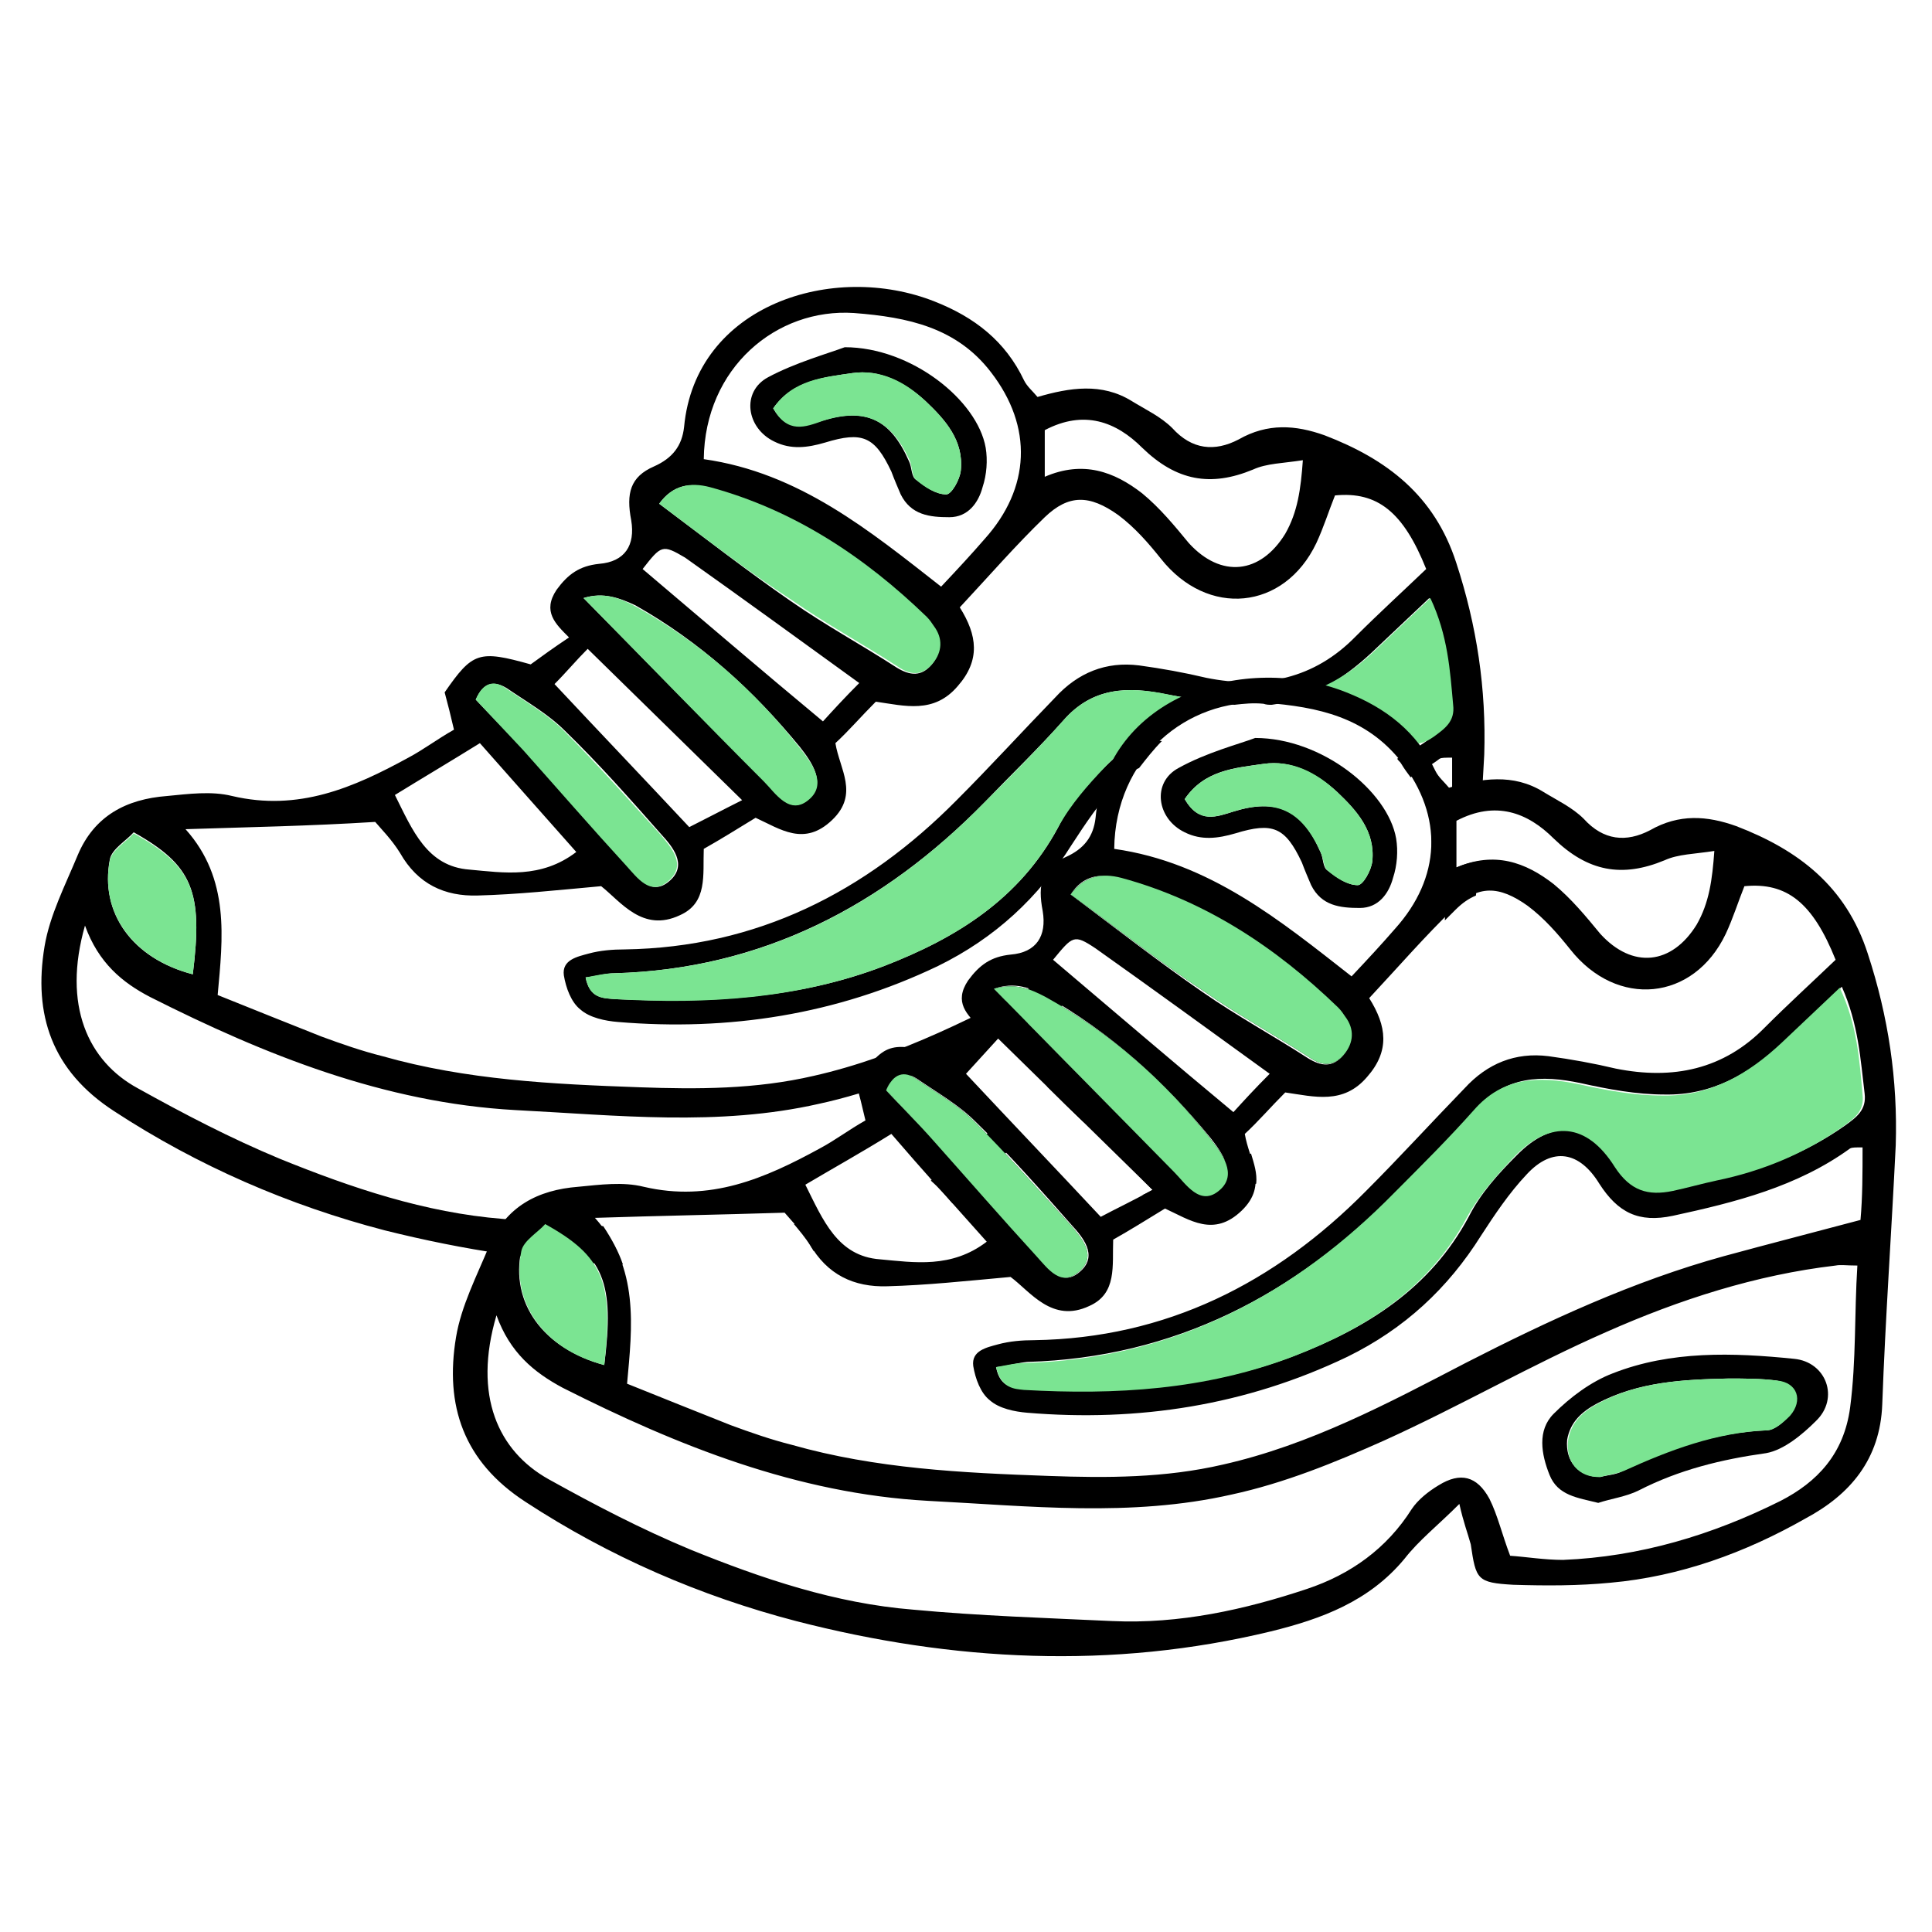
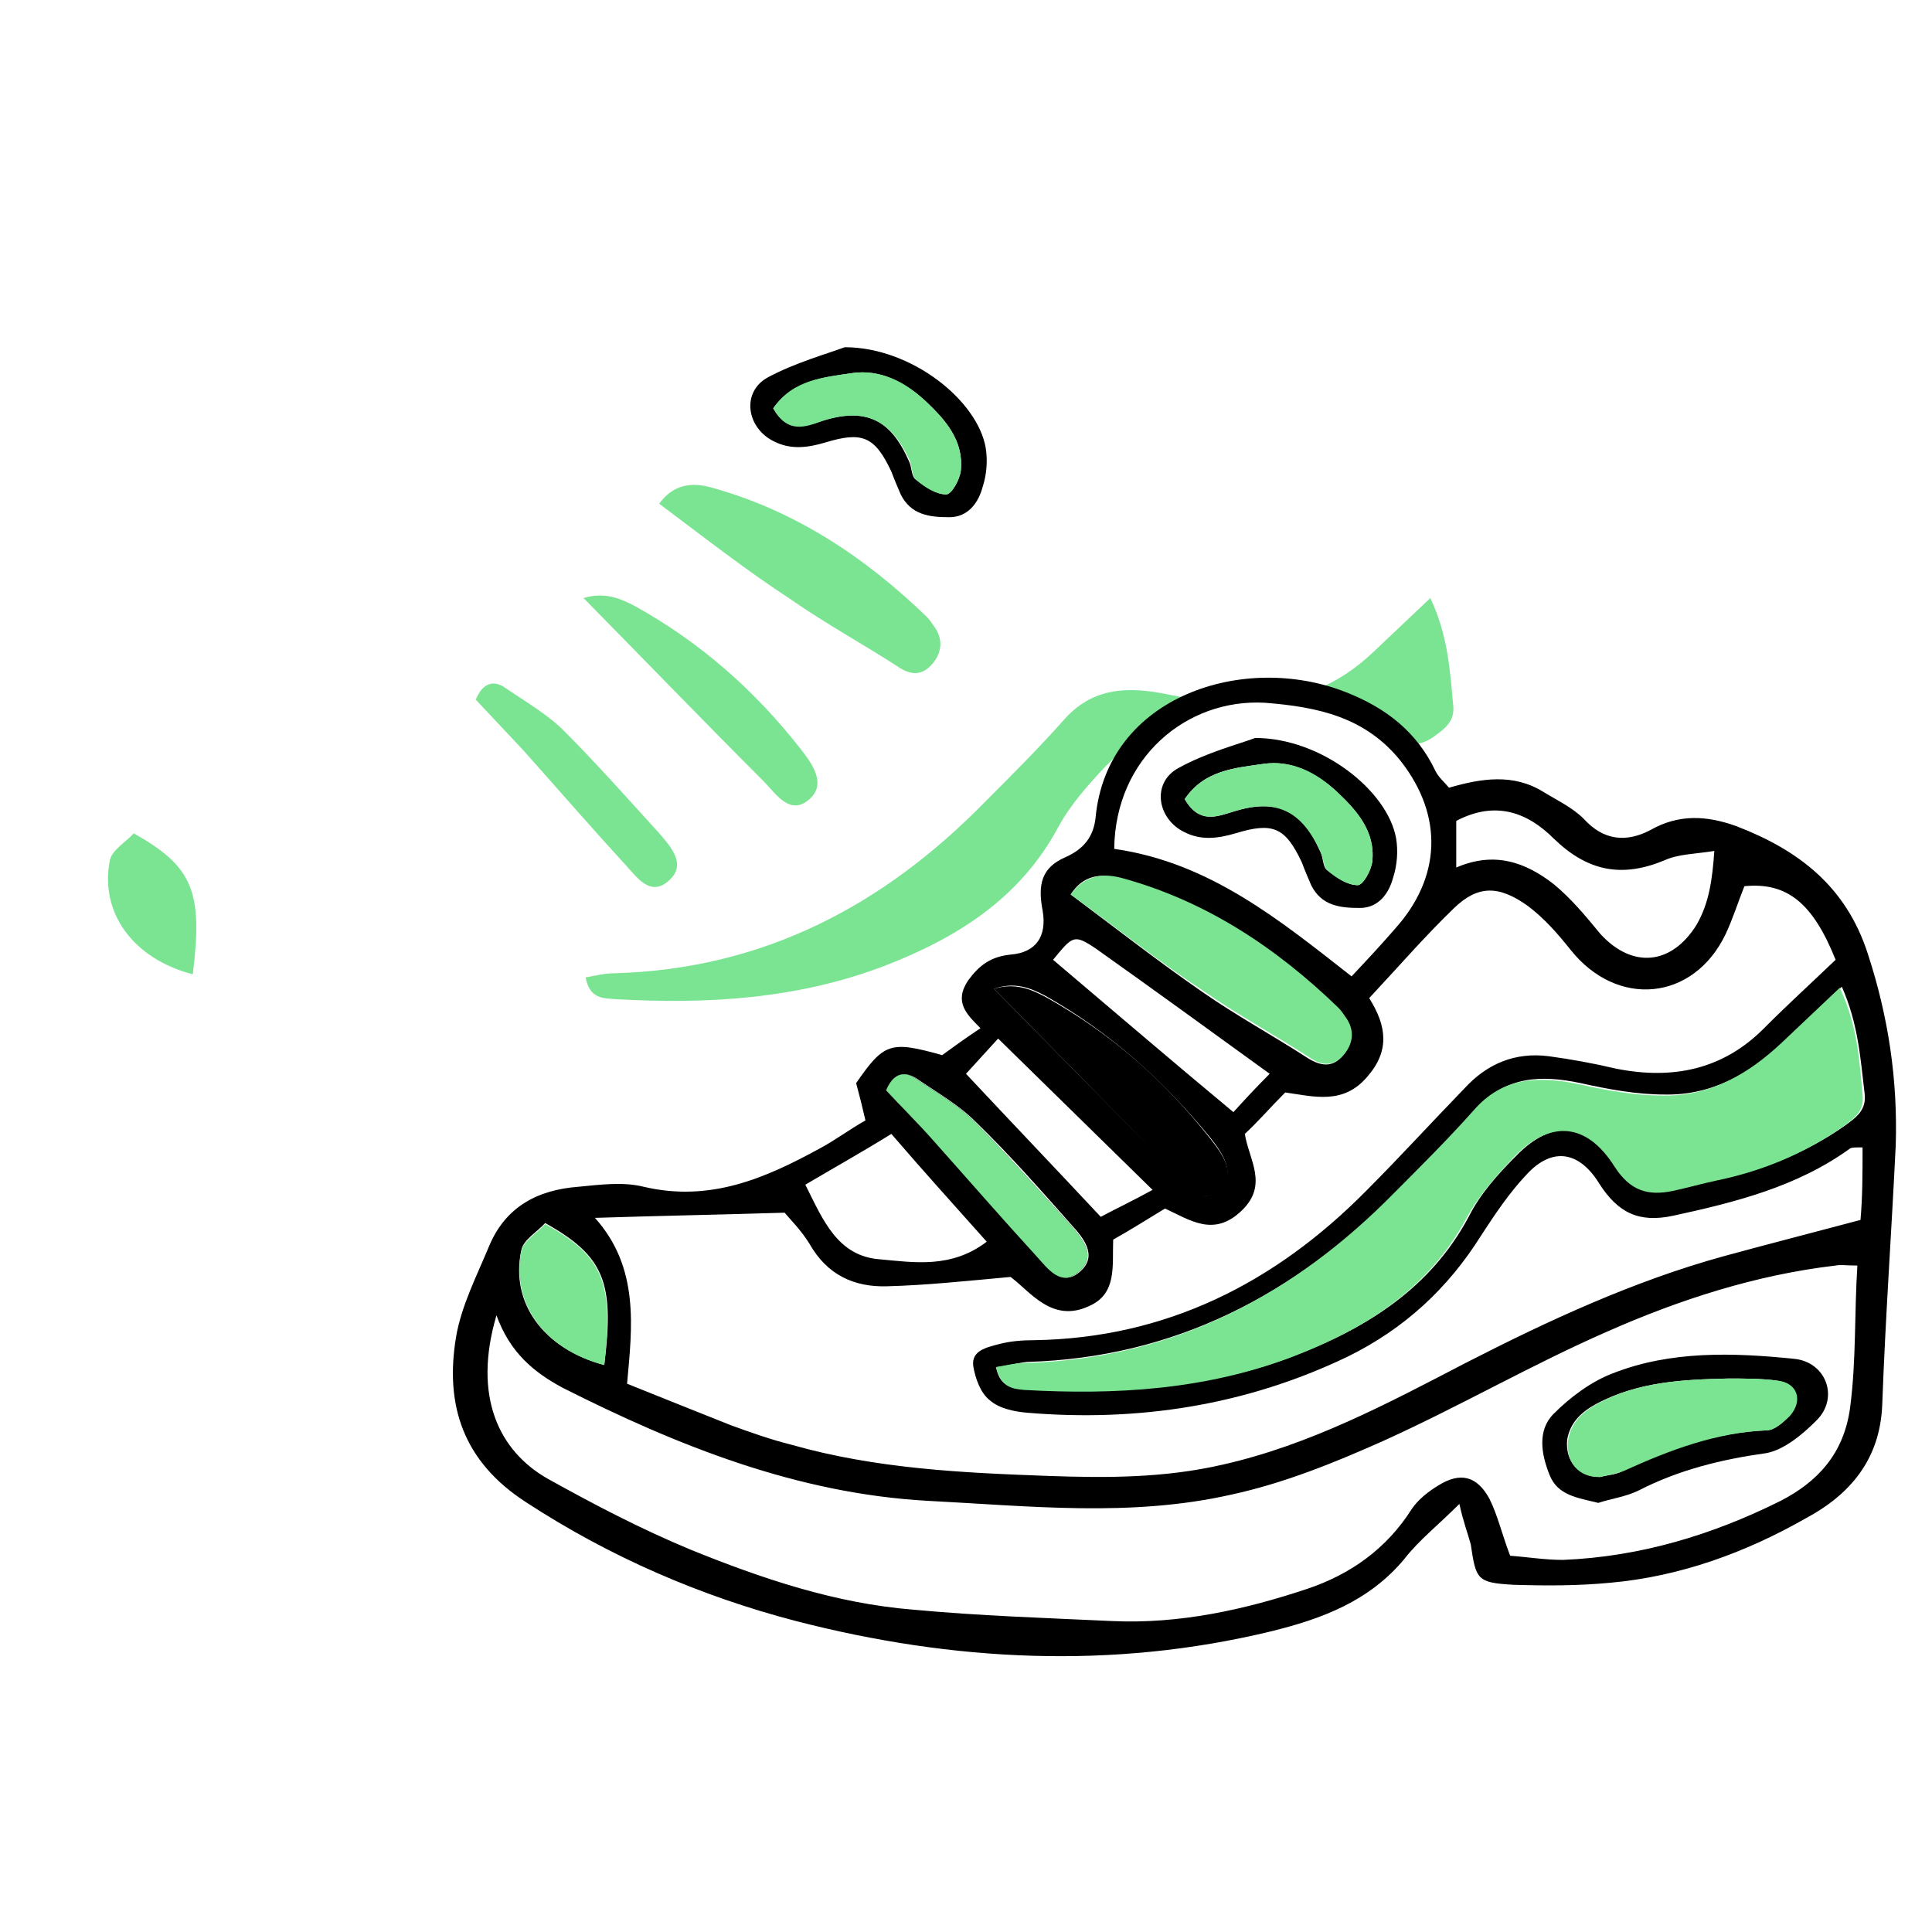
<svg xmlns="http://www.w3.org/2000/svg" id="Layer_1" x="0px" y="0px" width="186.4px" height="186.4px" viewBox="0 0 186.4 186.4" style="enable-background:new 0 0 186.4 186.4;" xml:space="preserve">
  <style type="text/css"> .st0{fill-rule:evenodd;clip-rule:evenodd;} .st1{fill-rule:evenodd;clip-rule:evenodd;fill:#7BE492;} </style>
  <g>
-     <path class="st0" d="M103.8,114.9c-0.6-0.2-0.9-0.6-1.2-1.2C103,114.1,103.4,114.5,103.8,114.9z M60.1,122 c-7.7-0.2-15.4-1.4-23-3.3c-9.2-2.4-18-6.2-26.1-11.5c-6-3.9-7.8-9.3-6.7-15.9c0.5-3,2-5.9,3.2-8.8c1.6-3.8,4.7-5.4,8.6-5.7 c2.1-0.2,4.3-0.5,6.3,0c6.4,1.5,11.7-0.8,17-3.7c1.5-0.8,2.8-1.8,4.4-2.7c-0.3-1.3-0.6-2.5-0.9-3.6c2.7-3.9,3.3-4.1,8.3-2.7 c1.1-0.8,2.2-1.6,3.7-2.6c-1.3-1.3-2.6-2.5-1.2-4.6c1.1-1.5,2.2-2.3,4.1-2.5c2.5-0.2,3.5-1.8,3.1-4.2c-0.5-2.6-0.1-4.2,2.2-5.2 c1.8-0.8,2.7-2,2.9-3.8c1.1-11.8,14.4-16,24.2-12.1c3.8,1.5,6.8,3.8,8.6,7.6c0.3,0.6,0.8,1,1.3,1.6c3.1-0.9,6.2-1.4,9.1,0.4 c1.3,0.8,2.8,1.5,3.9,2.6c1.9,2.1,4.1,2.3,6.4,1.1c2.8-1.6,5.5-1.4,8.3-0.4c6,2.3,10.6,5.8,12.7,12.3c2,6.1,2.9,12.2,2.7,18.5 c-0.1,1.8-0.2,3.6-0.3,5.4c-0.8,0.2-1.6,0.4-2.4,0.9c0,1.3,0,2.7,0,4.6c0.7-0.3,1.4-0.5,2.1-0.6c-0.1,1.1-0.1,2.2-0.2,3.3 c-0.7,0.3-1.3,0.7-2,1.4c-0.3,0.3-0.7,0.7-1,1c0-1.4,0.1-2.9,0.2-4.3c-0.9,0-1.4,0-1.9,0c0.4-1.2,0.5-2.4,0.4-3.7 c0.7-0.2,1.3-0.4,2-0.5c0-2.3,0-4.6,0-7.2c-0.7,0-1,0-1.2,0.1c-0.9,0.7-1.9,1.2-2.8,1.8c-0.3-0.4-0.6-0.8-0.9-1.3 c-0.1-0.2-0.3-0.3-0.4-0.5c1.2-0.6,2.3-1.3,3.4-2.1c1.1-0.8,2.1-1.5,1.9-3.1c-0.4-3.3-0.6-6.7-2.2-10.3c-2,1.9-3.8,3.6-5.6,5.3 c-2.8,2.6-5.9,4.5-9.6,5c-0.3,0-0.5,0-0.8-0.1c-1-0.1-1.9,0-2.8,0.1c-2.2-0.2-4.3-0.6-6.5-1c-3.8-0.8-7.2-0.7-10,2.5 c-2.4,2.7-5.1,5.3-7.6,7.9c-9.8,10-21.5,16.1-35.7,16.5c-0.9,0-1.8,0.3-2.8,0.4c0.4,2.1,1.8,2,2.9,2.1c8.8,0.4,17.6,0,25.9-3.2 c7-2.7,13.1-6.5,16.8-13.4c1.1-2.2,2.8-4.1,4.6-5.9c1.8-1.8,3.6-2.6,5.4-2.4c-0.8,0.8-1.5,1.7-2.2,2.6c-0.7,0.3-1.4,0.8-2.1,1.5 c-1.7,1.8-3.1,3.9-4.4,5.9c-3.2,5.1-7.4,9-12.9,11.7c-9.8,4.7-20.2,6.3-30.9,5.4c-1.2-0.1-2.7-0.4-3.6-1.2 c-0.9-0.7-1.4-2.1-1.6-3.3c-0.2-1.5,1.3-1.8,2.4-2.1c1.1-0.3,2.3-0.4,3.5-0.4c12.7-0.2,23.2-5.5,32-14.4c3.2-3.2,6.3-6.6,9.5-9.9 c2.2-2.4,4.9-3.5,8.1-3.1c2.2,0.3,4.4,0.7,6.5,1.2c5.5,1.1,10.4,0.1,14.4-4c2.2-2.2,4.5-4.3,6.8-6.5c-2.2-5.5-4.7-7.5-8.8-7.1 c-0.6,1.5-1.1,3.1-1.8,4.6c-3.1,6.5-10.5,7.2-15,1.5c-1.2-1.5-2.5-3-4.1-4.2c-2.8-2-4.8-2-7.1,0.2c-2.8,2.7-5.4,5.7-8.2,8.7 c1.7,2.7,2,5.1-0.2,7.6c-2.3,2.7-5.1,1.9-7.9,1.5c-1.4,1.4-2.6,2.8-3.9,4c0.4,2.5,2.3,4.9-0.3,7.4c-2.7,2.6-5,0.9-7.4-0.2 c-1.8,1.1-3.4,2.1-5,3c-0.1,2.5,0.4,5.2-2.3,6.4c-3.6,1.7-5.7-1.3-7.6-2.8c-4.4,0.4-8.1,0.8-11.9,0.9c-3.2,0.1-5.8-1.1-7.5-4.1 c-0.8-1.3-1.9-2.4-2.4-3C29.8,79.7,24,79.8,17.9,80c4.3,4.8,3.6,10.5,3.1,16c3.5,1.4,6.7,2.7,10,4c1.9,0.7,3.9,1.4,5.9,1.9 c8.1,2.3,16.4,2.7,24.8,3c5.6,0.2,11.2,0.2,16.8-1.1c8.4-1.9,15.9-5.9,23.4-9.8c0.3-0.1,0.5-0.3,0.8-0.4c0.8,0.7,1.6,1.4,2.4,2.1 c-3.8,1.9-7.5,3.9-11.4,5.6c-4.7,2.1-9.6,4.1-14.7,5.2c-9.7,2.2-19.5,1.1-29.3,0.6c-12.6-0.7-24.1-5.3-35.2-10.9 c-2.7-1.4-5-3.3-6.3-6.9C6,97,8.5,102.4,13.3,105c4.5,2.5,8.9,4.8,13.7,6.8c6.9,2.8,14,5.2,21.5,5.8c3.2,0.3,6.4,0.5,9.7,0.7 C59,119.5,59.7,120.8,60.1,122z M100.8,46c3.7-1.6,6.7-0.5,9.4,1.6c1.7,1.4,3.1,3.1,4.5,4.8c3.1,3.4,6.9,3,9.3-0.9 c1.2-2.1,1.5-4.3,1.7-7.1c-1.9,0.3-3.5,0.3-4.8,0.9c-4.1,1.7-7.4,1.1-10.7-2.1c-2.5-2.5-5.6-3.7-9.4-1.7 C100.8,42.8,100.8,44.2,100.8,46z M67.9,44.3c9.2,1.3,16,6.9,22.9,12.3c1.6-1.7,2.9-3.1,4.2-4.6c4.4-4.9,4.7-10.8,0.6-16.1 c-3.3-4.3-8-5.3-13.2-5.7C74.9,29.7,68,35.5,67.9,44.3z M63.6,48.6c4.4,3.3,8.5,6.5,12.7,9.4c3.3,2.3,6.8,4.2,10.2,6.4 c1.3,0.8,2.4,0.9,3.4-0.3c0.9-1.1,1-2.4,0.1-3.6c-0.2-0.3-0.4-0.7-0.7-0.9c-6-5.8-12.8-10.3-20.9-12.5 C66.6,46.5,64.9,46.8,63.6,48.6z M62,54.9c5.9,5,11.5,9.8,17.4,14.7c1-1.1,2.1-2.3,3.5-3.7c-5.8-4.2-11.3-8.2-16.8-12.1 C63.9,52.5,63.8,52.6,62,54.9z M56.3,57.7c5.9,6,11.6,11.8,17.4,17.6c1.2,1.2,2.6,3.5,4.4,1.7c1.6-1.5,0.2-3.5-0.9-4.9 c-4.5-5.5-9.7-10.2-15.9-13.7C59.8,57.7,58.2,57.1,56.3,57.7z M53.5,66c4.4,4.7,8.7,9.2,13,13.8c1.6-0.8,3.1-1.6,5.1-2.6 c-5.2-5.1-10-9.8-14.9-14.6C55.6,63.7,54.6,64.9,53.5,66z M45.9,67.5c1.5,1.6,3.1,3.2,4.7,4.9c3.3,3.7,6.5,7.4,9.9,11.1 c1.1,1.2,2.4,3.1,4.2,1.4c1.6-1.5,0.2-3.2-0.9-4.4c-3-3.4-6-6.8-9.3-10c-1.6-1.6-3.7-2.8-5.6-4.1C47.6,65.6,46.6,65.9,45.9,67.5z M38.1,76.7c1.7,3.4,3.1,6.9,7.2,7.2c3.3,0.3,6.9,0.9,10.3-1.7c-3.2-3.6-6.2-7-9.3-10.5C43.4,73.5,40.7,75.1,38.1,76.7z M18.6,94 c1-8,0-10.5-5.7-13.7c-0.7,0.8-2.1,1.6-2.3,2.6C9.6,88.1,12.8,92.5,18.6,94z M78.2,120.2c0.1,0.2,0.2,0.3,0.3,0.5 c0.9-0.2,1.9-0.4,2.8-0.6c-0.8-0.7-1.4-1.5-2-2.5c-0.9,0.2-1.8,0.4-2.7,0.5C77.1,118.7,77.7,119.4,78.2,120.2z M91.9,116.1 c1.4-0.9,2.7-2,3.8-3.4c0.9-1.1,1.9-2,3-3.1c-0.7-0.7-1.3-1.4-2-2.1c-0.1,0.1-0.2,0.2-0.3,0.3c-1.7,2.6-4,4.7-6.6,6.1 C90.7,114.7,91.3,115.4,91.9,116.1z M101,104.8c1.2,1.2,2.4,2.4,3.6,3.5c-0.2-0.5-0.4-1.1-0.7-1.5 C103.2,105.3,102.3,104.7,101,104.8z M111.2,114.8c-0.4,0.2-0.7,0.4-1,0.5c1.8,0,3.6-0.1,5.4-0.2c1.9-0.2,3.8-0.5,5.6-0.9 c0.1-1-0.2-1.9-0.5-2.9c-3.1,0.8-6.3,1.3-9.6,1.4c-0.7,0-1.4,0-2-0.1C109.8,113.4,110.5,114.1,111.2,114.8z" />
    <path class="st1" d="M56.5,94.3c1.1-0.2,1.9-0.4,2.8-0.4c14.3-0.4,25.9-6.5,35.7-16.5c2.6-2.6,5.2-5.2,7.6-7.9 c2.8-3.2,6.2-3.3,10.1-2.5c2.7,0.6,5.3,0.6,8,0.6c4.6,0.1,8.4-1.5,11.7-4.6c1.8-1.7,3.6-3.4,5.6-5.3c1.7,3.6,1.9,7,2.2,10.3 c0.2,1.6-0.8,2.3-1.9,3.1c-3.7,2.6-4.9-3.4-9.3-2.4c-2-0.8-6.6-1.4-8-1.1c-2.4,0.5-3.5,0-5.4,0.6c-3.5,0.7-5.4,2.2-8.9,5.7 c-1.7,1.8-3.4,3.7-4.6,5.9c-3.7,6.9-9.8,10.7-16.8,13.4c-8.4,3.2-17.1,3.7-25.9,3.2C58.2,96.3,56.9,96.4,56.5,94.3z" />
    <path class="st1" d="M63.6,48.6c1.3-1.8,3-2.1,4.9-1.6c8.1,2.2,14.9,6.7,20.9,12.5c0.3,0.3,0.5,0.6,0.7,0.9 c0.9,1.2,0.8,2.5-0.1,3.6c-1,1.2-2.1,1.2-3.4,0.3c-3.4-2.2-6.9-4.1-10.2-6.4C72.1,55.1,68,51.9,63.6,48.6z" />
    <path class="st1" d="M56.3,57.7c2-0.6,3.5,0,5,0.8c6.3,3.5,11.5,8.1,15.9,13.7c1.1,1.4,2.6,3.4,0.9,4.9c-1.9,1.7-3.3-0.6-4.4-1.7 C67.9,69.6,62.2,63.7,56.3,57.7z" />
-     <path class="st1" d="M45.9,67.5c0.7-1.7,1.8-1.9,2.9-1.1c1.9,1.3,4,2.5,5.6,4.1c3.2,3.2,6.2,6.6,9.3,10c1.1,1.3,2.5,2.9,0.9,4.4 c-1.8,1.7-3.1-0.2-4.2-1.4c-3.3-3.6-6.6-7.4-9.9-11.1C49,70.8,47.4,69.1,45.9,67.5z" />
+     <path class="st1" d="M45.9,67.5c0.7-1.7,1.8-1.9,2.9-1.1c1.9,1.3,4,2.5,5.6,4.1c3.2,3.2,6.2,6.6,9.3,10c1.1,1.3,2.5,2.9,0.9,4.4 c-1.8,1.7-3.1-0.2-4.2-1.4c-3.3-3.6-6.6-7.4-9.9-11.1z" />
    <path class="st1" d="M18.6,94c-5.8-1.5-9-6-8-11c0.2-1,1.6-1.8,2.3-2.6C18.6,83.6,19.6,86,18.6,94z" />
    <path class="st0" d="M81.5,33.5c6.4,0,12.8,5.1,13.6,9.7c0.2,1.2,0.1,2.6-0.3,3.8c-0.4,1.5-1.4,2.9-3.2,2.9c-1.9,0-3.7-0.2-4.7-2.2 c-0.3-0.7-0.6-1.4-0.9-2.2c-1.6-3.4-2.8-3.9-6.4-2.8c-1.7,0.5-3.3,0.7-4.9-0.1c-2.7-1.3-3.2-4.8-0.6-6.2 C76.7,35,79.9,34.1,81.5,33.5z M74.6,39.4c1.4,2.4,3.1,1.7,4.7,1.2c4.2-1.3,6.6-0.2,8.4,3.9c0.3,0.6,0.2,1.5,0.7,1.8 c0.9,0.7,1.9,1.4,2.9,1.4c0.5,0,1.3-1.4,1.4-2.3c0.3-2.9-1.5-4.9-3.4-6.7c-2-1.8-4.4-3.1-7.1-2.7C79.5,36.4,76.5,36.7,74.6,39.4z" />
    <path class="st1" d="M74.6,39.4c1.9-2.8,4.9-3,7.6-3.4c2.7-0.4,5.1,0.8,7.1,2.7c1.9,1.8,3.7,3.8,3.4,6.7c-0.1,0.9-0.9,2.3-1.4,2.3 c-1,0-2.1-0.7-2.9-1.4C88,46,88,45.1,87.8,44.5c-1.8-4-4.3-5.2-8.4-3.9C77.7,41.2,76,41.9,74.6,39.4z" />
    <path class="st0" d="M140.8,145.1c-2.1,2.1-3.9,3.5-5.3,5.3c-3.4,4.1-8,5.8-12.9,7c-15.3,3.7-30.7,2.9-45.8-1 c-9.2-2.4-18-6.2-26.1-11.5c-6-3.9-7.8-9.3-6.7-15.9c0.5-3,2-5.9,3.2-8.8c1.6-3.8,4.7-5.4,8.6-5.7c2.1-0.2,4.3-0.5,6.3,0 c6.4,1.5,11.7-0.8,17-3.7c1.5-0.8,2.8-1.8,4.4-2.7c-0.3-1.3-0.6-2.5-0.9-3.6c2.7-3.9,3.3-4.1,8.3-2.7c1.1-0.8,2.2-1.6,3.7-2.6 c-1.3-1.3-2.6-2.5-1.2-4.6c1.1-1.5,2.2-2.3,4.1-2.5c2.5-0.2,3.5-1.8,3.1-4.2c-0.5-2.6-0.1-4.2,2.2-5.2c1.8-0.8,2.7-2,2.9-3.8 c1.1-11.8,14.4-16,24.2-12.1c3.8,1.5,6.8,3.8,8.6,7.6c0.3,0.6,0.8,1,1.3,1.6c3.1-0.9,6.2-1.4,9.1,0.4c1.3,0.8,2.8,1.5,3.9,2.6 c1.9,2.1,4.1,2.3,6.4,1.1c2.8-1.6,5.5-1.4,8.3-0.4c6,2.3,10.6,5.8,12.7,12.3c2,6.1,2.9,12.2,2.7,18.5c-0.4,8.3-1,16.7-1.3,25 c-0.2,5.3-3.1,8.7-7.4,11c-5.8,3.3-12.1,5.6-18.8,6.2c-3.1,0.3-6.2,0.3-9.4,0.2c-3.5-0.2-3.6-0.5-4.1-3.9 C141.6,147.9,141.2,146.9,140.8,145.1z M179.7,110.7c-0.7,0-1,0-1.2,0.1c-5.1,3.7-11.1,5.2-17.1,6.5c-3.3,0.7-5.3-0.3-7.1-3.1 c-1.9-3.1-4.5-3.6-7-0.9c-1.7,1.8-3.1,3.9-4.4,5.9c-3.2,5.1-7.4,9-12.9,11.7c-9.8,4.7-20.2,6.3-30.9,5.4c-1.2-0.1-2.7-0.4-3.6-1.2 c-0.9-0.7-1.4-2.1-1.6-3.3c-0.2-1.5,1.3-1.8,2.4-2.1c1.1-0.3,2.3-0.4,3.5-0.4c12.7-0.2,23.2-5.5,32-14.4c3.2-3.2,6.3-6.6,9.5-9.9 c2.2-2.4,4.9-3.5,8.1-3.1c2.2,0.3,4.4,0.7,6.5,1.2c5.5,1.1,10.4,0.1,14.4-4c2.2-2.2,4.5-4.3,6.8-6.5c-2.2-5.5-4.7-7.5-8.8-7.1 c-0.6,1.5-1.1,3.1-1.8,4.6c-3.1,6.5-10.5,7.2-15,1.5c-1.2-1.5-2.5-3-4.1-4.2c-2.8-2-4.8-2-7.1,0.2c-2.8,2.7-5.4,5.7-8.2,8.7 c1.7,2.7,2,5.1-0.2,7.6c-2.3,2.7-5.1,1.9-7.9,1.5c-1.4,1.4-2.6,2.8-3.9,4c0.4,2.5,2.3,4.9-0.3,7.4c-2.7,2.6-5,0.9-7.4-0.2 c-1.8,1.1-3.4,2.1-5,3c-0.1,2.5,0.4,5.2-2.3,6.4c-3.6,1.7-5.7-1.4-7.6-2.8c-4.4,0.4-8.1,0.8-11.9,0.9c-3.2,0.1-5.8-1.1-7.5-4.1 c-0.8-1.3-1.9-2.4-2.4-3c-6.4,0.2-12.2,0.3-18.3,0.5c4.3,4.8,3.6,10.5,3.1,16c3.5,1.4,6.7,2.7,10,4c1.9,0.7,3.9,1.4,5.9,1.9 c8.1,2.3,16.4,2.7,24.8,3c5.6,0.2,11.2,0.2,16.8-1.1c8.4-1.9,15.9-5.9,23.4-9.8c8-4.1,16.2-7.9,24.9-10.3c4.4-1.2,8.7-2.3,13.2-3.5 C179.7,115.5,179.7,113.2,179.7,110.7z M47.9,126.9c-2.3,7.8,0.2,13.1,5,15.8c4.5,2.5,8.9,4.8,13.7,6.8c6.9,2.8,14,5.2,21.5,5.8 c6.4,0.6,12.8,0.8,19.2,1.1c6.5,0.3,12.8-1.1,18.8-3.1c4.2-1.4,7.7-3.9,10.1-7.7c0.6-0.9,1.6-1.7,2.6-2.3c2.1-1.3,3.7-0.9,4.9,1.3 c0.8,1.6,1.2,3.4,2,5.5c1.5,0.1,3.3,0.4,5.1,0.4c7.4-0.3,14.4-2.4,21-5.7c3.5-1.8,6.1-4.5,6.7-9c0.6-4.6,0.4-9,0.7-13.7 c-1.1,0-1.6-0.1-2.1,0c-7.7,0.9-15.1,3.3-22.1,6.4c-7.3,3.2-14.2,7.2-21.5,10.5c-4.7,2.1-9.6,4.1-14.7,5.2 c-9.7,2.2-19.5,1.1-29.3,0.6c-12.6-0.7-24.1-5.3-35.2-10.9C51.5,132.4,49.2,130.5,47.9,126.9z M96.1,131.9c0.4,2.1,1.8,2,2.9,2.1 c8.8,0.4,17.6,0,25.9-3.2c7-2.7,13.1-6.5,16.8-13.4c1.1-2.2,2.8-4.1,4.6-5.9c3.5-3.6,7.1-3.3,9.7,1c1.5,2.4,3.2,2.8,5.6,2.3 c1.4-0.3,2.8-0.7,4.2-1c4.4-1,8.5-2.6,12.2-5.2c1.1-0.8,2.1-1.5,1.9-3.1c-0.4-3.3-0.6-6.7-2.2-10.3c-2,1.9-3.8,3.6-5.6,5.3 c-3.2,3.1-7,5.2-11.5,5.1c-2.7,0-5.4-0.5-8.1-1.1c-3.8-0.8-7.2-0.7-10.1,2.5c-2.4,2.7-5.1,5.3-7.6,7.9c-9.8,10-21.5,16.1-35.7,16.5 C98.1,131.5,97.2,131.8,96.1,131.9z M107.5,81.9c9.2,1.3,16,6.9,22.9,12.3c1.6-1.7,2.9-3.1,4.2-4.6c4.4-4.9,4.7-10.8,0.6-16.1 c-3.4-4.3-8-5.3-13.2-5.7C114.5,67.4,107.6,73.1,107.5,81.9z M103.3,86.3c4.4,3.3,8.5,6.5,12.7,9.4c3.3,2.3,6.8,4.2,10.2,6.4 c1.3,0.8,2.4,0.9,3.4-0.3c0.9-1.1,1-2.4,0.1-3.6c-0.2-0.3-0.4-0.7-0.7-0.9c-6-5.8-12.8-10.3-20.9-12.5 C106.3,84.2,104.5,84.4,103.3,86.3z M140.5,83.7c3.7-1.6,6.7-0.5,9.4,1.6c1.7,1.4,3.1,3.1,4.5,4.8c3.1,3.4,6.9,3,9.3-0.9 c1.2-2.1,1.5-4.3,1.7-7.1c-1.9,0.3-3.5,0.3-4.8,0.9c-4.1,1.7-7.4,1.1-10.7-2.1c-2.5-2.5-5.6-3.7-9.4-1.7 C140.5,80.4,140.5,81.8,140.5,83.7z M86,109.4c-2.9,1.8-5.6,3.3-8.3,4.9c1.7,3.4,3.1,6.9,7.2,7.2c3.3,0.3,6.9,0.9,10.3-1.7 C92,116.2,89,112.9,86,109.4z M95.9,95.4c5.9,6,11.6,11.8,17.4,17.6c1.2,1.2,2.6,3.5,4.4,1.7c1.6-1.5,0.2-3.5-0.9-4.9 c-4.5-5.5-9.7-10.2-15.9-13.7C99.4,95.3,97.9,94.7,95.9,95.4z M111.2,114.8c-5.2-5.1-10-9.8-14.9-14.6c-1.1,1.2-2.1,2.3-3.1,3.4 c4.4,4.7,8.7,9.2,13,13.8C107.7,116.6,109.2,115.9,111.2,114.8z M85.5,105.2c1.5,1.6,3.1,3.2,4.7,4.9c3.3,3.7,6.5,7.4,9.9,11.1 c1.1,1.2,2.4,3.1,4.2,1.4c1.6-1.5,0.2-3.2-0.9-4.4c-3-3.4-6-6.8-9.3-10c-1.6-1.6-3.7-2.8-5.6-4.1C87.3,103.3,86.2,103.5,85.5,105.2 z M101.6,92.6c5.9,5,11.5,9.8,17.4,14.7c1-1.1,2.1-2.3,3.5-3.7c-5.8-4.2-11.3-8.2-16.8-12.1C103.6,90.1,103.5,90.3,101.6,92.6z M58.3,131.7c1-8,0-10.5-5.7-13.7c-0.7,0.8-2.1,1.6-2.3,2.6C49.2,125.7,52.4,130.1,58.3,131.7z" />
    <path class="st1" d="M96.1,131.9c1.1-0.2,1.9-0.4,2.8-0.4c14.3-0.4,25.9-6.5,35.7-16.5c2.6-2.6,5.2-5.2,7.6-7.9 c2.8-3.2,6.2-3.3,10.1-2.5c2.7,0.6,5.4,1.1,8.1,1.1c4.6,0.1,8.3-2.1,11.5-5.1c1.8-1.7,3.6-3.4,5.6-5.3c1.7,3.6,1.9,7,2.2,10.3 c0.2,1.6-0.8,2.3-1.9,3.1c-3.7,2.6-7.8,4.3-12.2,5.2c-1.4,0.3-2.8,0.7-4.2,1c-2.4,0.5-4.1,0-5.6-2.3c-2.7-4.3-6.2-4.6-9.7-1 c-1.7,1.8-3.4,3.7-4.6,5.9c-3.7,6.9-9.8,10.7-16.8,13.4c-8.4,3.2-17.1,3.7-25.9,3.2C97.9,134,96.6,134,96.1,131.9z" />
-     <path class="st0" d="M103.3,86.3c1.3-1.8,3-2.1,4.9-1.6c8.1,2.2,14.9,6.7,20.9,12.5c0.3,0.3,0.5,0.6,0.7,0.9 c0.9,1.2,0.8,2.5-0.1,3.6c-1,1.2-2.1,1.2-3.4,0.3c-3.4-2.2-6.9-4.1-10.2-6.4C111.7,92.7,107.7,89.5,103.3,86.3z" />
    <path class="st1" d="M103.3,86.3c1.3-1.8,3-2.1,4.9-1.6c8.1,2.2,14.9,6.7,20.9,12.5c0.3,0.3,0.5,0.6,0.7,0.9 c0.9,1.2,0.8,2.5-0.1,3.6c-1,1.2-2.1,1.2-3.4,0.3c-3.4-2.2-6.9-4.1-10.2-6.4C111.7,92.7,107.7,89.5,103.3,86.3z" />
    <path class="st0" d="M95.9,95.4c2-0.6,3.5,0,5,0.8c6.3,3.5,11.5,8.1,15.9,13.7c1.1,1.4,2.6,3.4,0.9,4.9c-1.9,1.7-3.3-0.6-4.4-1.7 C107.5,107.2,101.8,101.4,95.9,95.4z" />
-     <path class="st1" d="M95.9,95.4c2-0.6,3.5,0,5,0.8c6.3,3.5,11.5,8.1,15.9,13.7c1.1,1.4,2.6,3.4,0.9,4.9c-1.9,1.7-3.3-0.6-4.4-1.7 C107.5,107.2,101.8,101.4,95.9,95.4z" />
    <path class="st0" d="M85.5,105.2c0.7-1.7,1.8-1.9,2.9-1.1c1.9,1.3,4,2.5,5.6,4.1c3.2,3.2,6.2,6.6,9.3,10c1.1,1.3,2.5,2.9,0.9,4.4 c-1.8,1.7-3.1-0.2-4.2-1.4c-3.3-3.6-6.6-7.4-9.9-11.1C88.6,108.4,87,106.8,85.5,105.2z" />
    <path class="st1" d="M85.5,105.2c0.7-1.7,1.8-1.9,2.9-1.1c1.9,1.3,4,2.5,5.6,4.1c3.2,3.2,6.2,6.6,9.3,10c1.1,1.3,2.5,2.9,0.9,4.4 c-1.8,1.7-3.1-0.2-4.2-1.4c-3.3-3.6-6.6-7.4-9.9-11.1C88.6,108.4,87,106.8,85.5,105.2z" />
    <path class="st1" d="M58.3,131.7c-5.8-1.5-9-6-8-11c0.2-1,1.6-1.8,2.3-2.6C58.2,121.2,59.2,123.7,58.3,131.7z" />
    <path class="st0" d="M154.2,145c-2-0.5-3.9-0.7-4.7-2.7c-0.8-2-1.2-4.3,0.4-5.9c1.6-1.6,3.6-3.1,5.7-3.9c5.6-2.2,11.6-2,17.5-1.4 c3.1,0.3,4.4,3.8,2.1,6c-1.3,1.3-3.1,2.8-4.8,3.1c-4.3,0.6-8.4,1.6-12.3,3.6C156.9,144.4,155.4,144.6,154.2,145z M154.4,142.5 c0.7-0.2,1.5-0.2,2.2-0.6c4.4-2.1,8.9-3.7,13.8-3.9c0.8,0,1.7-0.8,2.2-1.4c1.3-1.5,0.7-3.1-1.2-3.4c-1.5-0.2-3.1-0.2-4.7-0.2 c-4.3,0.1-8.6,0.3-12.6,2.4c-1.5,0.8-2.6,1.8-2.9,3.5C151,141,152.3,142.5,154.4,142.5z" />
    <path class="st0" d="M121.1,71.2c6.4,0,12.8,5.1,13.6,9.7c0.2,1.2,0.1,2.6-0.3,3.8c-0.4,1.5-1.4,2.9-3.2,2.9 c-1.9,0-3.7-0.2-4.7-2.2c-0.3-0.7-0.6-1.4-0.9-2.2c-1.6-3.4-2.8-3.9-6.4-2.8c-1.7,0.5-3.3,0.7-4.9-0.1c-2.7-1.3-3.2-4.8-0.6-6.2 C116.4,72.6,119.5,71.8,121.1,71.2z M114.3,77.1c1.4,2.4,3.1,1.7,4.7,1.2c4.2-1.3,6.6-0.2,8.4,3.9c0.3,0.6,0.2,1.5,0.7,1.8 c0.9,0.7,1.9,1.4,2.9,1.4c0.5,0,1.3-1.4,1.4-2.3c0.3-2.9-1.5-4.9-3.4-6.7c-2-1.8-4.4-3.1-7.1-2.7C119.1,74.1,116.2,74.3,114.3,77.1 z" />
    <path class="st1" d="M154.4,142.5c-2.1,0.1-3.4-1.5-3.1-3.6c0.3-1.7,1.4-2.7,2.9-3.5c3.9-2.1,8.2-2.3,12.6-2.4c1.6,0,3.1,0,4.7,0.2 c1.9,0.2,2.5,1.9,1.2,3.4c-0.6,0.6-1.5,1.4-2.2,1.4c-4.9,0.2-9.4,1.9-13.8,3.9C156,142.2,155.1,142.3,154.4,142.5z" />
    <path class="st1" d="M114.3,77.1c1.9-2.8,4.9-3,7.6-3.4c2.7-0.4,5.1,0.8,7.1,2.7c1.9,1.8,3.7,3.8,3.4,6.7c-0.1,0.9-0.9,2.3-1.4,2.3 c-1,0-2.1-0.7-2.9-1.4c-0.4-0.3-0.4-1.2-0.7-1.8c-1.8-4-4.3-5.2-8.4-3.9C117.3,78.8,115.7,79.5,114.3,77.1z" />
  </g>
</svg>